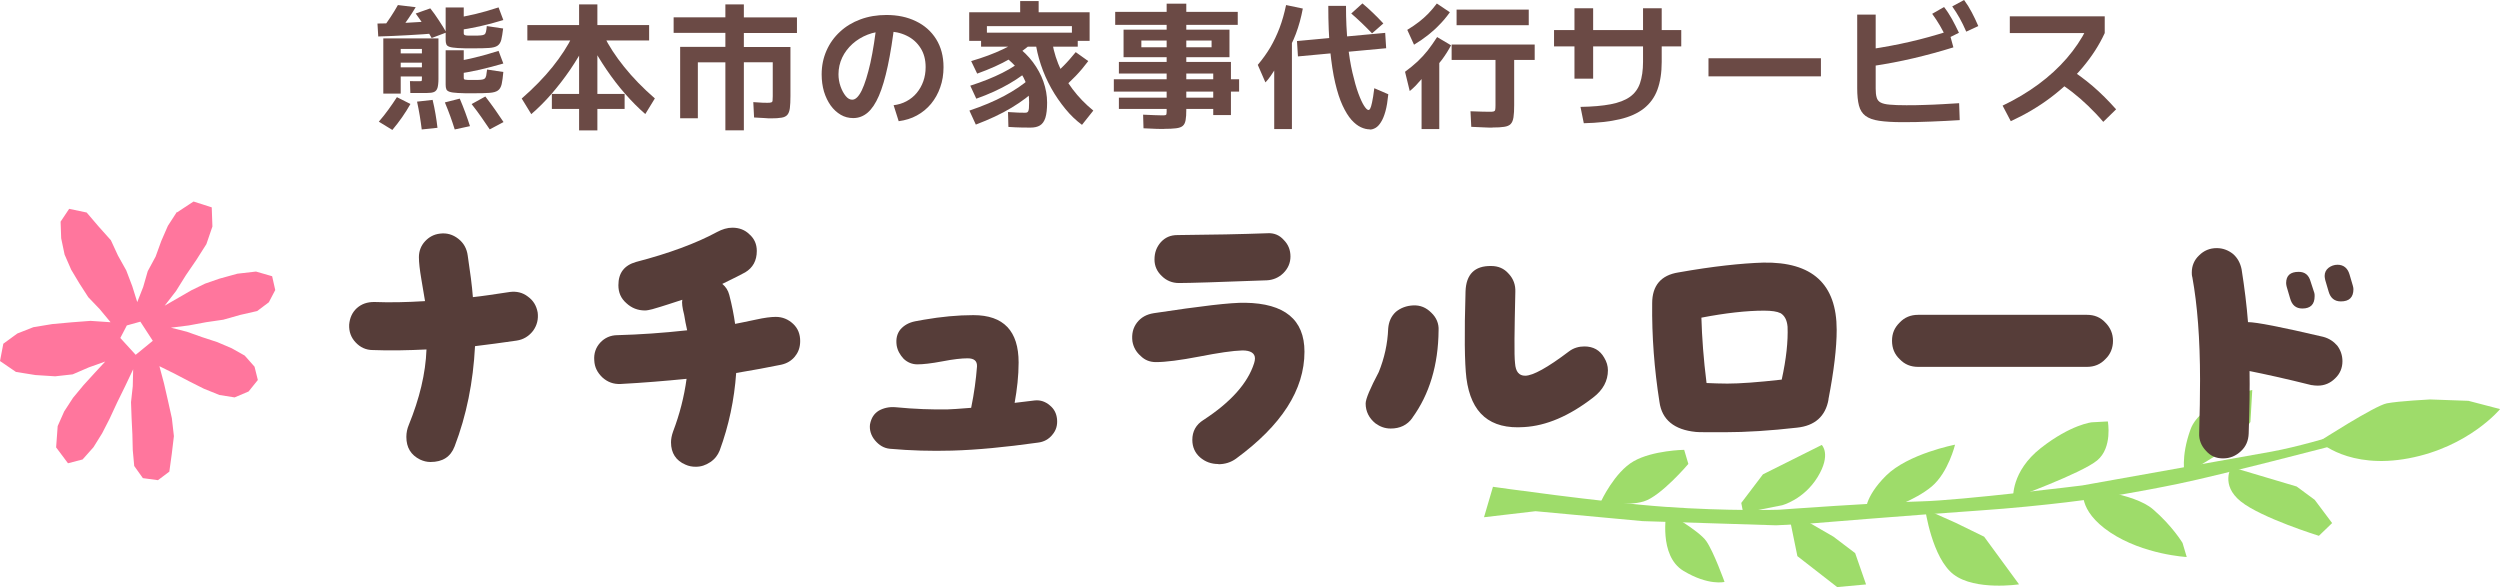
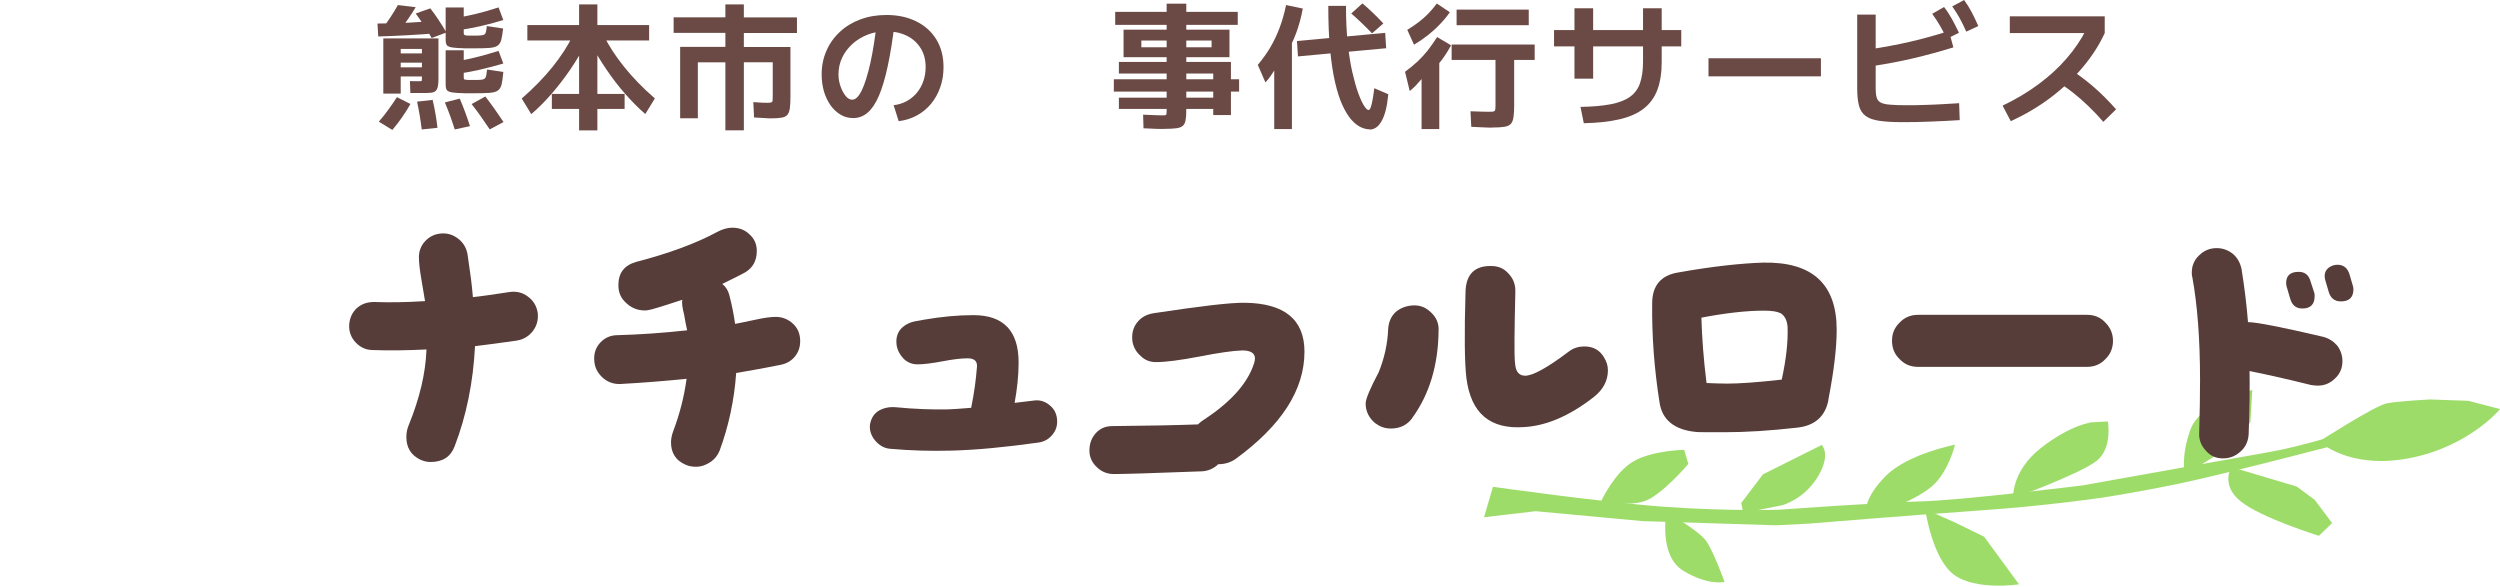
<svg xmlns="http://www.w3.org/2000/svg" id="_レイヤー_2" data-name="レイヤー 2" width="257.04" height="60.36" viewBox="0 0 257.04 60.36">
  <defs>
    <style>
      .cls-1 {
        fill: #ff769d;
      }

      .cls-2 {
        fill: #563d39;
      }

      .cls-3 {
        fill: #6b4a45;
      }

      .cls-4 {
        fill: #9edc6a;
      }
    </style>
  </defs>
  <g id="_ヘッダー" data-name="ヘッダー">
    <g>
      <g>
        <path class="cls-3" d="M38.89,3.75l-.08-1.33c.98,0,1.98-.04,3.01-.08,1.03-.05,2.07-.12,3.12-.21l.14,1.27c-1.07.09-2.13.17-3.16.22-1.03.06-2.04.1-3.03.13ZM40.34,13.36l-1.39-.85c.36-.42.7-.84.99-1.25.3-.41.59-.84.87-1.27l1.39.7c-.51.91-1.13,1.8-1.86,2.67ZM41.09,3.15l-1.74-.24c.29-.39.56-.79.83-1.19s.5-.8.73-1.2l1.83.22c-.24.4-.5.81-.78,1.21-.28.41-.57.81-.87,1.2ZM39.41,9.62V3.95h5.67v4.17c0,.4-.04.71-.1.92-.07.21-.19.35-.36.42-.17.07-.41.1-.72.1-.2,0-.44,0-.72,0-.28,0-.61,0-.99,0l-.04-1.22c.23,0,.43.01.59.01h.39c.07,0,.13,0,.17-.01.04,0,.06-.03.07-.08s.01-.1.01-.18v-.22h-2.18v-.94h2.18v-.48h-2.18v-.95h2.18v-.46h-2.18v4.59h-1.78ZM44.38,3.91c-.21-.39-.47-.82-.77-1.27s-.59-.87-.87-1.25l1.5-.53c.29.36.58.77.88,1.23.3.45.56.87.77,1.25l-1.51.57ZM43.36,13.3c-.06-.46-.12-.92-.2-1.39s-.17-.96-.28-1.46l1.6-.18c.12.5.22.99.3,1.47.08.48.15.94.2,1.4l-1.62.17ZM46.75,13.3c-.14-.45-.29-.9-.45-1.34-.16-.45-.35-.92-.56-1.43l1.53-.39c.21.5.41.99.58,1.46.17.47.33.92.47,1.37l-1.57.34ZM48.67,4.97c-.67,0-1.2,0-1.59-.03s-.67-.06-.85-.12c-.18-.06-.3-.15-.34-.27-.05-.12-.07-.27-.07-.46V.77h1.86v2.59c0,.07,0,.13.02.17s.05.07.12.09c.06.02.17.04.31.04.14,0,.35,0,.61,0,.3,0,.53,0,.7-.02.17-.01.29-.05.37-.1.08-.06.13-.15.16-.29.03-.14.06-.33.08-.57l1.68.25c-.06.49-.12.88-.19,1.16-.07.28-.2.48-.39.61s-.47.2-.86.23c-.39.03-.93.04-1.63.04ZM48.67,9.59c-.67,0-1.2,0-1.59-.03-.39-.02-.67-.06-.85-.12-.18-.06-.3-.15-.34-.27-.05-.12-.07-.27-.07-.46v-3.54h1.86v2.76c0,.08,0,.13.02.18s.05.07.12.08c.06.01.17.02.31.03.14,0,.35,0,.61,0,.31,0,.55,0,.71-.02.17-.01.29-.05.37-.11.08-.06.14-.17.17-.31.03-.15.06-.36.09-.63l1.67.25c-.05.53-.1.95-.17,1.25s-.2.52-.38.65c-.19.14-.48.22-.88.25-.4.03-.95.04-1.65.04ZM46.85,3.16l-.39-1.25c.84-.13,1.64-.28,2.39-.46.76-.18,1.56-.41,2.41-.69l.49,1.3c-.85.26-1.66.48-2.44.65-.78.17-1.6.32-2.46.44ZM46.85,7.63l-.39-1.26c.84-.12,1.64-.27,2.39-.46.76-.18,1.56-.41,2.41-.68l.49,1.3c-.85.25-1.66.46-2.44.64s-1.6.32-2.46.46ZM50.35,13.3c-.28-.42-.57-.84-.87-1.27-.3-.43-.63-.87-.99-1.33l1.41-.78c.35.46.69.91.99,1.34.31.44.6.87.88,1.29l-1.43.76Z" />
        <path class="cls-3" d="M54.62,11.73l-.98-1.6c1.23-1.07,2.29-2.16,3.17-3.25.88-1.1,1.57-2.17,2.08-3.21l1.36.78c-.49.93-1.03,1.84-1.63,2.72-.6.88-1.24,1.7-1.91,2.48-.67.77-1.37,1.47-2.09,2.09ZM59.54,13.41v-2.21h-2.8v-1.54h2.8v-5.5h-5.32v-1.58h5.32V.45h1.88v2.13h5.32v1.58h-5.32v5.5h2.8v1.54h-2.8v2.21h-1.88ZM66.35,11.73c-.71-.62-1.4-1.31-2.08-2.09-.68-.77-1.31-1.6-1.91-2.48-.6-.88-1.14-1.78-1.64-2.72l1.36-.78c.51,1.04,1.21,2.12,2.09,3.21.88,1.1,1.93,2.18,3.16,3.25l-.98,1.6Z" />
        <path class="cls-3" d="M74.58,13.41v-7h-2.83v5.75h-1.82v-7.34h4.65v-1.44h-5.32v-1.6h5.32V.45h1.9v1.34h5.46v1.6h-5.46v1.44h4.79v5.04c0,.52-.02.94-.06,1.25s-.13.54-.26.69c-.13.15-.33.25-.6.29-.27.05-.63.07-1.08.07-.15,0-.37,0-.66-.03-.29-.02-.65-.04-1.08-.06l-.08-1.58c.39.03.71.05.94.06s.4.01.5.01c.19,0,.32-.01.4-.04.08-.02.13-.08.14-.17.01-.09.02-.24.02-.46v-3.5h-2.97v7h-1.9Z" />
        <path class="cls-3" d="M91.86,10.82c.49-.06.93-.19,1.34-.41.41-.22.76-.5,1.05-.85s.52-.75.68-1.2c.16-.45.24-.93.24-1.46,0-.76-.17-1.41-.52-1.96s-.82-.98-1.43-1.27c-.61-.3-1.31-.45-2.11-.45-.68,0-1.32.11-1.9.34-.59.23-1.11.55-1.56.95-.45.41-.81.88-1.06,1.41s-.38,1.11-.38,1.71c0,.43.07.85.21,1.25.14.4.32.73.53.99.21.26.44.38.67.38.35,0,.67-.32.99-.97.31-.65.6-1.59.88-2.81.27-1.23.5-2.7.69-4.43l1.82.2c-.21,1.76-.45,3.27-.72,4.53-.27,1.26-.57,2.28-.91,3.07-.34.79-.73,1.37-1.16,1.74-.43.37-.93.56-1.48.56-.47,0-.9-.11-1.29-.34-.39-.23-.74-.55-1.03-.95-.29-.41-.52-.88-.69-1.43-.16-.55-.24-1.14-.24-1.77,0-.89.17-1.7.5-2.45.33-.75.79-1.39,1.39-1.94.59-.55,1.29-.97,2.1-1.27.81-.3,1.7-.45,2.67-.45,1.14,0,2.15.21,3.03.64.88.42,1.58,1.04,2.08,1.84.5.8.76,1.76.76,2.88,0,.75-.11,1.44-.34,2.08-.22.64-.54,1.2-.94,1.69-.41.49-.89.89-1.46,1.2-.56.31-1.19.5-1.87.59l-.52-1.64Z" />
-         <path class="cls-3" d="M99.65,4.2V1.26h5.24V.11h1.9v1.15h5.24v2.94h-1.82v-1.51h-8.74v1.51h-1.82ZM100.33,12.81l-.66-1.44c1.36-.46,2.56-.96,3.6-1.52,1.04-.56,1.91-1.14,2.6-1.76l.76.99c-.69.69-1.56,1.35-2.62,1.99s-2.28,1.21-3.68,1.74ZM100.38,10.15l-.62-1.34c1.25-.4,2.35-.84,3.3-1.32.95-.48,1.74-1,2.37-1.55l.78.87c-.64.63-1.45,1.22-2.43,1.79-.98.57-2.11,1.09-3.41,1.55ZM100.47,7.57l-.62-1.29c1.24-.36,2.34-.77,3.28-1.22.95-.45,1.73-.93,2.36-1.44l.77.67c-.65.62-1.46,1.2-2.42,1.76-.96.56-2.09,1.06-3.37,1.52ZM100.87,4.8v-1.44h9.94v1.44h-9.94ZM105.95,13.12c-.26,0-.57,0-.93-.01-.36,0-.81-.03-1.34-.06l-.04-1.53c.46.03.81.05,1.07.06.26,0,.46.01.61.01.1,0,.19,0,.25-.02s.11-.06.15-.13c.03-.07.06-.18.07-.31.01-.14.02-.34.02-.59,0-.64-.08-1.24-.25-1.78-.17-.55-.44-1.07-.83-1.56-.38-.49-.9-.99-1.54-1.48l1.34-.97c.64.47,1.2,1.01,1.67,1.64s.83,1.29,1.08,2c.25.71.38,1.43.38,2.16,0,.67-.06,1.19-.18,1.57-.12.37-.31.63-.56.78s-.57.22-.97.22ZM111.25,12.84c-.61-.45-1.18-.99-1.71-1.64s-1.02-1.35-1.45-2.12c-.43-.77-.79-1.58-1.07-2.42s-.48-1.69-.58-2.53l1.65-.48c.1,1,.34,1.97.71,2.9.37.94.87,1.81,1.48,2.62.61.81,1.32,1.54,2.13,2.2l-1.16,1.46ZM109.15,9.14l-1.06-1.22c.44-.35.87-.74,1.28-1.17.42-.42.82-.89,1.23-1.39l1.29.92c-.41.55-.84,1.06-1.3,1.54s-.93.92-1.43,1.32Z" />
        <path class="cls-3" d="M124.74,11.83v-.63h-9.7v-1.16h9.7v-.62h-10.22v-1.27h10.22v-.59h-9.7v-1.19h11.52v1.78h.84v1.27h-.84v2.41h-1.82ZM119.67,13.26c-.18,0-.42,0-.73-.01s-.77-.03-1.37-.06l-.04-1.4c.47.02.86.04,1.18.05.32.01.56.02.74.02s.3,0,.36-.02c.06-.01.1-.05.12-.1.01-.05.02-.13.02-.25V2.56h-5.29v-1.34h5.29V.38h2.02v.84h5.29v1.34h-5.29v8.71c0,.46-.02.82-.07,1.08-.05.27-.14.46-.29.59s-.37.21-.69.25c-.31.04-.73.06-1.25.06ZM115.52,5.88v-2.83h10.89v2.83h-9.06v-1.02h7.22v-.69h-7.22v1.71h-1.83Z" />
        <path class="cls-3" d="M130.1,8.46l-.78-1.79c.49-.58.92-1.18,1.29-1.8.36-.62.68-1.29.95-2,.27-.71.49-1.5.67-2.35l1.72.36c-.17.92-.41,1.79-.71,2.59s-.67,1.53-1.09,2.17l-.04-.5c-.09.26-.22.54-.38.85s-.33.61-.51.92-.37.59-.55.86-.37.5-.55.69ZM131.01,13.27V4.21h1.82v9.06h-1.82ZM133.45,5.8l-.1-1.58,9.07-.84.1,1.58-9.07.84ZM140.84,13.3c-.29,0-.6-.07-.92-.22s-.65-.4-.97-.76c-.32-.36-.62-.85-.91-1.47-.29-.62-.54-1.4-.76-2.33-.22-.93-.39-2.05-.52-3.36s-.19-2.83-.19-4.56h1.82c0,1.43.06,2.71.18,3.86.12,1.14.28,2.14.48,3,.2.86.4,1.57.61,2.14s.41,1,.59,1.28c.19.29.34.43.45.43.06,0,.13-.05.18-.15.06-.1.12-.31.19-.63.07-.32.15-.8.23-1.46l1.44.62c-.07.69-.16,1.27-.29,1.74-.13.47-.28.84-.46,1.12-.17.28-.36.48-.55.59-.2.12-.4.18-.6.18ZM141.07,3.43c-.34-.35-.69-.71-1.07-1.07s-.73-.68-1.07-.97l1.15-1.04c.36.3.73.63,1.09.98.36.35.72.71,1.06,1.08l-1.16,1.02Z" />
        <path class="cls-3" d="M144.94,9.35l-.48-1.97c.48-.35.91-.71,1.29-1.06.37-.35.72-.73,1.04-1.13.32-.41.64-.87.97-1.38l1.43.85c-.53,1-1.22,1.94-2.07,2.81l-.04-.7c-.1.2-.23.41-.39.65s-.34.47-.53.71c-.2.23-.4.46-.6.67-.21.21-.41.4-.6.55ZM145.39,4.61l-.7-1.54c.45-.27.84-.54,1.19-.81.35-.27.67-.55.97-.86.3-.31.59-.65.88-1.04l1.34.9c-.35.49-.71.92-1.08,1.29-.36.38-.75.73-1.17,1.06-.42.33-.89.66-1.44.99ZM146.16,13.27v-6.86h1.82v6.86h-1.82ZM153.44,13.12c-.22,0-.5,0-.83-.02-.33-.01-.78-.04-1.34-.06l-.08-1.6c.51.02.92.03,1.23.04.3,0,.54.01.71.01.21,0,.35,0,.44-.03s.14-.07.16-.17c.02-.09.03-.24.03-.45v-4.68h-4.51v-1.58h8.54v1.58h-2.11v4.65c0,.52-.02.94-.07,1.25-.05.31-.14.54-.29.69-.14.15-.37.25-.67.29-.3.05-.7.07-1.2.07ZM149.76,2.59V.99h7.42v1.6h-7.42Z" />
        <path class="cls-3" d="M159.78,4.77v-1.68h13.08v1.68h-13.08ZM161.88,8.09V.85h1.92v7.24h-1.92ZM162.49,10.99c1.24-.02,2.28-.11,3.11-.27s1.49-.41,1.98-.76c.49-.35.84-.82,1.04-1.41s.31-1.32.31-2.18V.85h1.92v5.52c0,1.11-.15,2.06-.44,2.85s-.76,1.43-1.39,1.93c-.63.5-1.46.87-2.48,1.11s-2.26.38-3.7.41l-.34-1.68Z" />
        <path class="cls-3" d="M175.66,7.85v-1.86h11.56v1.86h-11.56Z" />
        <path class="cls-3" d="M195.58,12.56c-.97,0-1.76-.05-2.37-.14-.61-.09-1.08-.26-1.41-.51-.33-.25-.55-.6-.67-1.06-.12-.46-.18-1.05-.18-1.79V1.5h1.9v7.6c0,.38.03.69.1.92.06.23.2.41.41.52.21.11.53.19.95.22.42.04.98.06,1.69.06.59,0,1.2,0,1.85-.03.64-.02,1.27-.04,1.89-.08.62-.03,1.18-.07,1.69-.1l.06,1.74c-.42.03-.88.05-1.39.08-.5.02-1.02.05-1.56.07s-1.06.04-1.57.05c-.51,0-.97.01-1.39.01ZM192.19,5.08c.78-.12,1.51-.24,2.19-.37.68-.13,1.33-.26,1.97-.41.63-.14,1.28-.31,1.94-.49.66-.18,1.36-.39,2.09-.62l.46,1.68c-1.38.43-2.75.8-4.11,1.12-1.36.32-2.78.59-4.26.81l-.28-1.72ZM200.16,3.99c-.23-.5-.47-.96-.71-1.37-.24-.41-.5-.8-.79-1.2l1.22-.7c.31.4.58.82.82,1.25.24.43.47.9.71,1.4l-1.25.62ZM202.16,3.25c-.22-.51-.45-.98-.68-1.39s-.48-.81-.76-1.2l1.22-.66c.3.41.56.83.79,1.27.23.43.45.9.67,1.41l-1.23.57Z" />
        <path class="cls-3" d="M205.9,10.86c1.34-.64,2.57-1.37,3.68-2.19s2.08-1.71,2.91-2.67c.83-.96,1.52-1.98,2.05-3.05l.56.45h-8.46v-1.72h9.76v1.72c-.56,1.22-1.32,2.4-2.27,3.53-.95,1.13-2.05,2.17-3.3,3.11-1.25.94-2.61,1.74-4.09,2.42l-.84-1.6ZM216.26,12.54c-.53-.62-1.06-1.17-1.58-1.67s-1.05-.96-1.6-1.39-1.14-.83-1.78-1.22l1.23-1.34c.92.58,1.8,1.22,2.62,1.92.83.71,1.63,1.51,2.42,2.4l-1.32,1.29Z" />
      </g>
      <g>
        <g>
          <path class="cls-4" d="M238.45,45.39s5.71-3.68,6.95-3.92,4.45-.4,4.45-.4l3.94.14,3.26.85s-3.2,3.89-9.39,5.06c-6.19,1.17-9.2-1.73-9.2-1.73Z" />
          <path class="cls-4" d="M231.57,40.09l-.19,3.29-1.55,2.23-5.2,3.2s-.45-1.79.59-4.66c1.04-2.88,6.34-4.05,6.34-4.05Z" />
          <path class="cls-4" d="M229.41,48.02l6.72,2,1.86,1.37,1.79,2.39-1.36,1.31s-5.93-1.84-8.04-3.54c-2.11-1.7-.96-3.54-.96-3.54Z" />
-           <path class="cls-4" d="M214.22,50.24s5.14.41,7.14,2.12c1.99,1.71,3.04,3.46,3.04,3.46l.43,1.45s-4.42-.23-7.87-2.53c-3.45-2.31-2.73-4.49-2.73-4.49Z" />
          <path class="cls-4" d="M206.99,51.23s-.24-2.75,2.85-5.17c3.09-2.42,5.22-2.64,5.22-2.64l1.66-.09s.5,2.69-1.1,4.01c-1.6,1.33-8.63,3.89-8.63,3.89Z" />
          <path class="cls-4" d="M201.01,45.72s-.69,2.86-2.4,4.3c-1.71,1.44-4.64,2.39-4.64,2.39l-2.16.29s-.17-1.53,2.1-3.79c2.27-2.26,7.1-3.19,7.1-3.19Z" />
          <path class="cls-4" d="M197.93,52.35l3.14,1.4,2.93,1.43,3.59,4.9s-4.49.68-6.72-1.01c-2.23-1.69-2.93-6.72-2.93-6.72Z" />
          <path class="cls-4" d="M187.31,45.75s1,.97-.43,3.3c-1.43,2.33-3.66,2.9-3.66,2.9l-3.99.79-.2-1.03,2.23-2.94,6.04-3.02Z" />
-           <polygon class="cls-4" points="183.84 52.48 188.51 55.18 190.74 56.87 191.86 60.09 188.89 60.36 184.8 57.18 183.84 52.48" />
          <path class="cls-4" d="M173.16,46.25l.43,1.45s-2.81,3.31-4.57,3.85c-1.76.54-4.41,0-4.41,0,0,0,1.39-3.01,3.36-4.13,1.97-1.12,5.18-1.17,5.18-1.17Z" />
          <path class="cls-4" d="M171.35,52.67s3.31,1.86,4.08,2.96,1.88,4.2,1.88,4.2c0,0-1.65.42-4.23-1.14-2.58-1.56-1.74-6.01-1.74-6.01Z" />
          <path class="cls-4" d="M239.8,44.86l.4.88s-11.87,3.1-16.23,4c-4.36.9-7.79,1.42-7.79,1.42,0,0-5.79.86-12.68,1.33-6.89.47-17.56,1.35-17.56,1.35l-3.33.17-13.72-.43-11.01-1.02-5.3.62.92-3.13s11.24,1.6,17.7,2.06c6.46.46,11.69.3,11.69.3,0,0,10.44-.76,14.61-.86s16.59-1.64,16.59-1.64c0,0,16.88-3.01,19.48-3.48s6.23-1.56,6.23-1.56Z" />
        </g>
        <g>
          <path class="cls-2" d="M54.81,34.01c-.44.57-1.01.91-1.7,1.01-1.51.22-2.95.41-4.27.57-.19,3.71-.88,7.13-2.1,10.31-.41,1.07-1.23,1.6-2.48,1.6-.38,0-.72-.09-1.07-.25-.94-.47-1.41-1.23-1.41-2.33,0-.44.09-.85.25-1.23,1.1-2.7,1.73-5.28,1.82-7.76-1.92.09-3.77.13-5.53.06-.69,0-1.29-.28-1.76-.79-.47-.5-.69-1.1-.66-1.82.06-.69.31-1.26.79-1.7.5-.44,1.07-.63,1.79-.63,1.6.06,3.33.03,5.22-.09-.03-.22-.16-.97-.38-2.26-.16-.94-.25-1.7-.25-2.26,0-.63.22-1.19.63-1.63.41-.44.91-.72,1.54-.79.69-.09,1.32.09,1.88.53.57.44.88,1.04.97,1.73.25,1.67.44,3.08.53,4.27.88-.09,2.14-.28,3.8-.53.69-.09,1.32.06,1.85.47.57.41.88.94,1.01,1.63.09.69-.06,1.32-.47,1.89Z" />
          <path class="cls-2" d="M81.76,36.62c-.38.47-.85.75-1.45.88-1.38.28-2.92.57-4.62.85-.19,2.73-.75,5.4-1.7,7.98-.19.47-.5.88-.97,1.19-.47.31-.94.47-1.48.47-.38,0-.72-.06-1.07-.22-.97-.41-1.48-1.19-1.48-2.29,0-.31.06-.69.22-1.13.66-1.73,1.13-3.55,1.38-5.4-2.23.22-4.52.41-6.79.53-.72.03-1.32-.19-1.85-.66-.53-.5-.82-1.07-.85-1.76-.06-.72.16-1.35.63-1.85.44-.47,1.04-.75,1.76-.75,2.23-.06,4.62-.22,7.16-.5-.13-.53-.22-1.07-.31-1.6-.19-.72-.25-1.23-.19-1.54-.88.28-1.88.63-3.08.97-.25.06-.53.13-.75.13-.75,0-1.38-.25-1.92-.75-.57-.5-.82-1.1-.82-1.85,0-1.26.6-2.04,1.82-2.39,3.39-.88,6.19-1.92,8.33-3.08.53-.28,1.04-.44,1.57-.44.69,0,1.29.22,1.76.69.5.44.75,1.01.75,1.7,0,1.01-.41,1.73-1.19,2.2-.35.19-1.13.6-2.36,1.19.35.28.6.66.72,1.13.28,1.07.47,2.07.6,2.98.35-.06,1.07-.22,2.14-.44.85-.19,1.54-.28,2.04-.28.69,0,1.29.25,1.79.72.5.47.72,1.07.72,1.76,0,.6-.16,1.13-.53,1.57Z" />
          <path class="cls-2" d="M108.21,44.69c-.38.47-.88.75-1.51.82-3.36.47-6.28.75-8.83.82-2.14.06-4.24,0-6.38-.19-.6-.06-1.1-.35-1.54-.88-.41-.5-.57-1.07-.5-1.63.13-.66.41-1.1.91-1.41.5-.28,1.1-.41,1.73-.35,1.95.19,3.74.25,5.37.22.31,0,1.1-.06,2.39-.16.31-1.51.5-2.92.6-4.24.03-.57-.28-.85-.97-.85-.6,0-1.45.09-2.58.31-1.16.22-2.01.31-2.58.31-.53,0-1.01-.19-1.41-.57-.38-.41-.63-.85-.72-1.38-.09-.66.03-1.19.38-1.63.38-.44.88-.72,1.54-.85l.88-.16c1.79-.31,3.49-.47,5.09-.47,3.11,0,4.65,1.63,4.65,4.87,0,1.38-.16,2.76-.41,4.15l2.07-.25c.6-.06,1.1.13,1.54.5.47.38.69.85.75,1.41.06.63-.09,1.16-.47,1.6Z" />
-           <path class="cls-2" d="M125.27,47.71c-.72,0-1.35-.22-1.89-.69-.5-.44-.79-1.04-.79-1.79,0-.88.38-1.57,1.13-2.04,2.8-1.82,4.56-3.77,5.22-5.84.06-.19.09-.35.09-.5,0-.53-.44-.82-1.29-.82-1.01.03-2.48.25-4.43.63-1.98.38-3.46.57-4.46.57-.6,0-1.13-.19-1.57-.63-.47-.41-.75-.91-.85-1.51-.09-.75.06-1.38.47-1.92.41-.53.97-.85,1.73-.97,4.78-.72,7.89-1.1,9.39-1.07,4.05.06,6.1,1.73,6.1,5.03,0,3.93-2.36,7.57-7.04,11-.53.38-1.13.57-1.82.57ZM131.96,28.07c-.47.47-1.07.72-1.7.75-5,.19-8.01.28-9.05.28-.69,0-1.29-.25-1.76-.72-.5-.47-.75-1.04-.75-1.7,0-.72.22-1.29.66-1.79.44-.47.97-.72,1.7-.72,3.49-.03,6.6-.09,9.3-.19.63-.03,1.19.19,1.63.69.47.47.69,1.04.69,1.7s-.25,1.23-.72,1.7Z" />
+           <path class="cls-2" d="M125.27,47.71c-.72,0-1.35-.22-1.89-.69-.5-.44-.79-1.04-.79-1.79,0-.88.38-1.57,1.13-2.04,2.8-1.82,4.56-3.77,5.22-5.84.06-.19.09-.35.09-.5,0-.53-.44-.82-1.29-.82-1.01.03-2.48.25-4.43.63-1.98.38-3.46.57-4.46.57-.6,0-1.13-.19-1.57-.63-.47-.41-.75-.91-.85-1.51-.09-.75.06-1.38.47-1.92.41-.53.97-.85,1.73-.97,4.78-.72,7.89-1.1,9.39-1.07,4.05.06,6.1,1.73,6.1,5.03,0,3.93-2.36,7.57-7.04,11-.53.38-1.13.57-1.82.57Zc-.47.47-1.07.72-1.7.75-5,.19-8.01.28-9.05.28-.69,0-1.29-.25-1.76-.72-.5-.47-.75-1.04-.75-1.7,0-.72.22-1.29.66-1.79.44-.47.97-.72,1.7-.72,3.49-.03,6.6-.09,9.3-.19.63-.03,1.19.19,1.63.69.47.47.69,1.04.69,1.7s-.25,1.23-.72,1.7Z" />
          <path class="cls-2" d="M145.22,42.96c-.53.75-1.29,1.1-2.23,1.1-.6,0-1.1-.19-1.57-.53-.66-.53-1.01-1.23-1.01-2.04,0-.47.47-1.57,1.35-3.24.57-1.41.91-2.89.97-4.49.06-.69.31-1.26.79-1.7.5-.41,1.1-.63,1.79-.66.72-.03,1.32.22,1.85.75.53.5.79,1.13.75,1.82-.03,3.55-.94,6.57-2.7,8.99ZM165.32,38.06c0,1.1-.5,2.04-1.54,2.83-2.45,1.89-4.81,2.89-7.07,3.02-3.52.25-5.47-1.41-5.94-5.03-.19-1.57-.22-4.56-.09-8.92.06-1.76.94-2.64,2.64-2.61.72,0,1.32.25,1.79.79.5.53.72,1.16.69,1.88-.09,4.02-.13,6.47-.03,7.32.06.88.41,1.29,1.04,1.29.79,0,2.29-.82,4.52-2.51.47-.35,1.01-.5,1.57-.5.91,0,1.6.38,2.04,1.16.25.41.38.85.38,1.29Z" />
          <path class="cls-2" d="M188,41.08c-.31,1.73-1.41,2.7-3.24,2.89-2.73.31-5.22.47-7.45.47-1.76,0-2.76,0-2.95-.03-2.23-.22-3.49-1.26-3.74-3.08-.53-3.36-.79-6.75-.75-10.15,0-1.82.91-2.89,2.7-3.17,3.55-.63,6.47-.94,8.73-1.01,5.03-.09,7.54,2.2,7.54,6.91,0,1.85-.28,4.21-.85,7.16ZM183.04,32.19c-.31-.16-.88-.25-1.67-.25-1.82,0-3.99.25-6.44.72.06,2.04.22,4.27.53,6.72.72.03,1.41.06,2.14.06,1.26,0,3.11-.13,5.59-.41.47-2.14.66-3.96.6-5.44-.06-.69-.31-1.16-.75-1.41Z" />
          <path class="cls-2" d="M216.46,36.93c-.5.53-1.13.79-1.88.79h-17.37c-.75,0-1.38-.25-1.89-.79-.53-.5-.79-1.13-.79-1.89s.25-1.35.79-1.88c.5-.53,1.13-.79,1.89-.79h17.37c.75,0,1.38.25,1.88.79.53.53.79,1.16.79,1.88s-.25,1.38-.79,1.89Z" />
          <path class="cls-2" d="M237.67,39.6c-2.64-.66-4.78-1.13-6.38-1.45.03,1.7,0,3.83-.09,6.44-.03.72-.28,1.32-.79,1.79-.53.5-1.13.75-1.85.75s-1.29-.25-1.76-.79c-.47-.5-.72-1.1-.69-1.79.06-2.07.09-3.9.09-5.47,0-4.24-.28-7.76-.79-10.56-.06-.19-.06-.38-.06-.5,0-.69.25-1.29.75-1.76.5-.5,1.1-.75,1.82-.75.63,0,1.19.22,1.67.6.47.41.75.94.88,1.57.31,1.95.53,3.77.66,5.44.85,0,3.42.5,7.73,1.51.6.16,1.07.47,1.45.91.35.47.53,1.01.53,1.6,0,.69-.25,1.29-.75,1.76-.5.5-1.1.75-1.79.75-.25,0-.47-.03-.63-.06ZM237.98,30.46c0,.82-.41,1.26-1.26,1.26-.66,0-1.07-.35-1.26-1.04l-.35-1.19c-.03-.13-.06-.25-.06-.38,0-.79.44-1.16,1.29-1.16.63,0,1.04.31,1.23,1.01l.38,1.16c.03.09.03.22.03.35ZM241.97,29.73c0,.85-.44,1.26-1.29,1.26-.66,0-1.07-.35-1.26-1.01l-.35-1.19c-.03-.16-.06-.28-.06-.41,0-.35.13-.63.41-.85.25-.19.57-.31.91-.31.63,0,1.04.35,1.23.97l.35,1.19c.03.13.06.22.06.35Z" />
        </g>
-         <path class="cls-1" d="M18.21,21.83l1.69-1.11,1.87.6.07,1.97-.62,1.81-1.03,1.62-1.08,1.58-1.01,1.62-1.17,1.51,1.37-.79,1.37-.79,1.42-.69,1.47-.51,1.85-.51,1.91-.22,1.66.48.32,1.42-.66,1.26-1.2.9-1.75.4-1.73.49-1.78.26-1.77.33-1.84.23,1.65.42,1.55.55,1.56.51,1.5.64,1.33.75,1.01,1.14.34,1.37-.95,1.18-1.44.61-1.56-.25-1.59-.64-1.53-.77-1.53-.8-1.52-.75.47,1.76.41,1.79.4,1.8.21,1.84-.22,1.84-.25,1.81-1.17.88-1.55-.21-.89-1.25-.15-1.63-.04-1.64-.08-1.64-.06-1.65.18-1.64.04-1.74-.83,1.75-.82,1.67-.78,1.68-.76,1.48-.89,1.43-1.12,1.26-1.5.39-1.22-1.63.16-2.19.67-1.51.91-1.4,1.07-1.29,1.13-1.24,1.11-1.2-1.68.6-1.67.72-1.8.2-2.03-.13-2-.32-1.64-1.12.34-1.78,1.44-1.05,1.65-.65,1.94-.32,1.97-.18,1.97-.15,2.06.14-1.13-1.36-1.16-1.21-.91-1.41-.85-1.42-.68-1.56-.35-1.67-.06-1.71.88-1.32,1.8.38,1.23,1.44,1.26,1.41.73,1.58.85,1.52.62,1.63.51,1.63.61-1.55.47-1.63.81-1.5.58-1.6.68-1.56.92-1.42ZM14.44,33.07l-1.4.39-.67,1.29,1.58,1.73,1.76-1.44-1.28-1.97Z" />
      </g>
    </g>
  </g>
</svg>